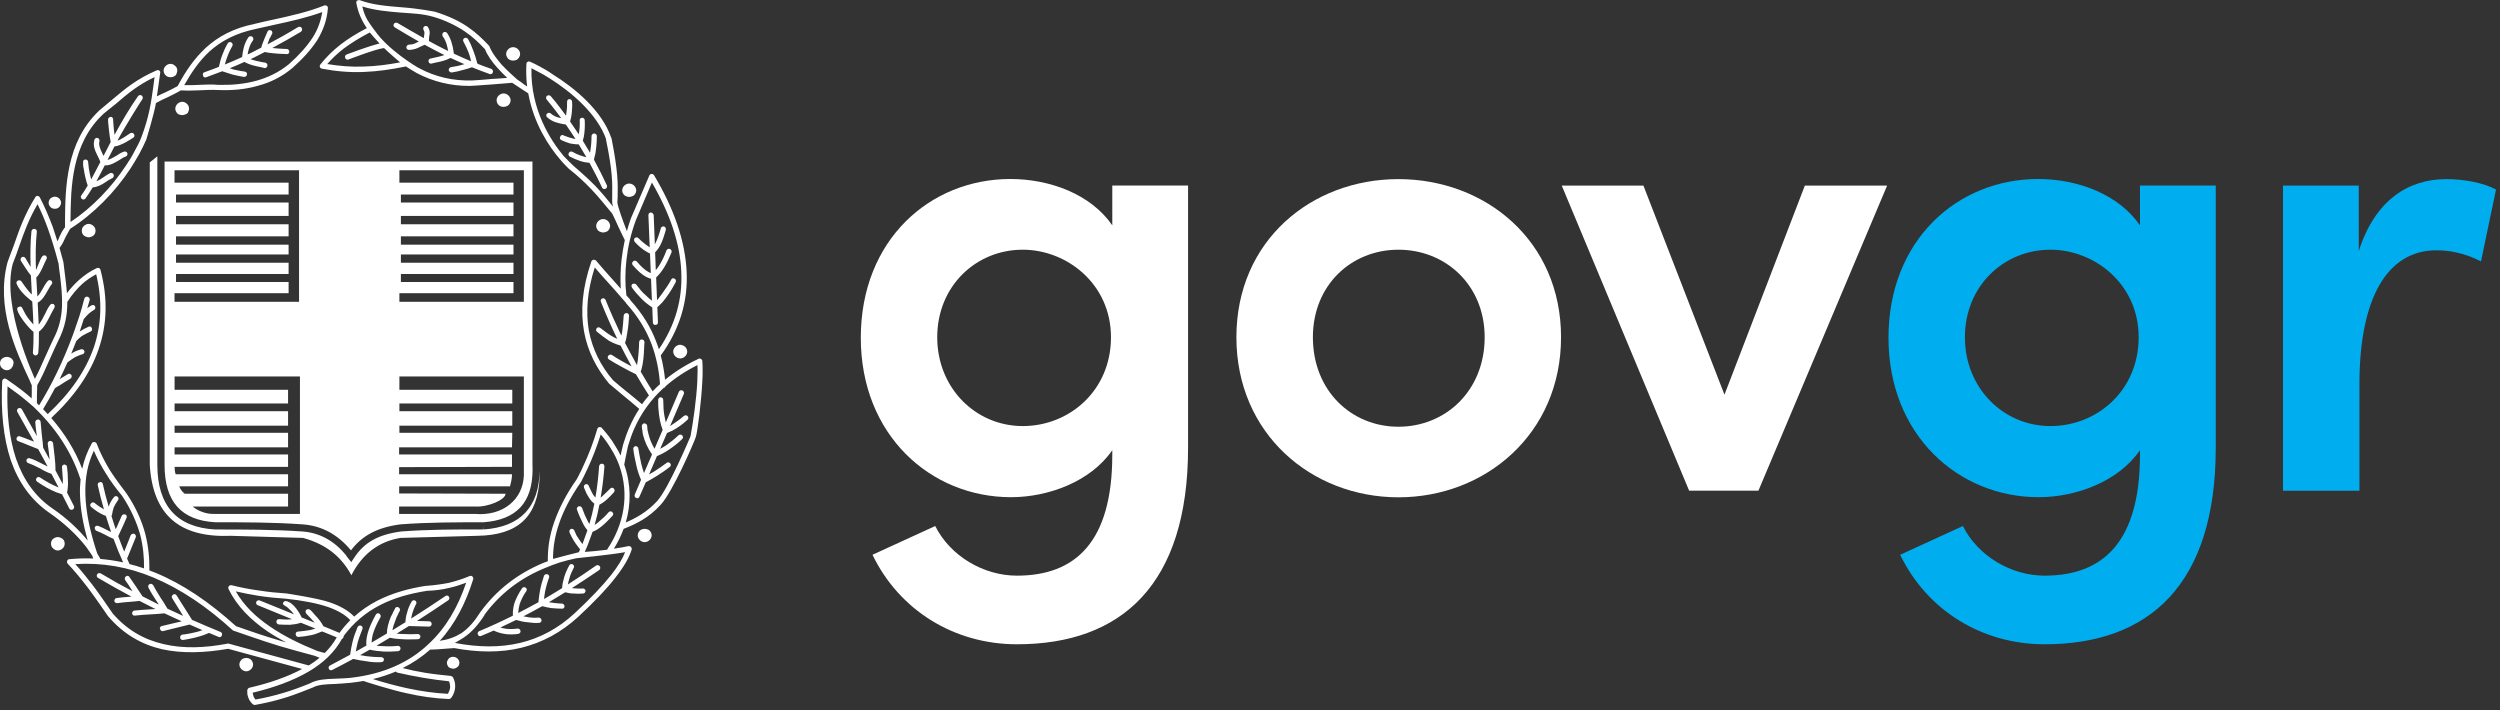
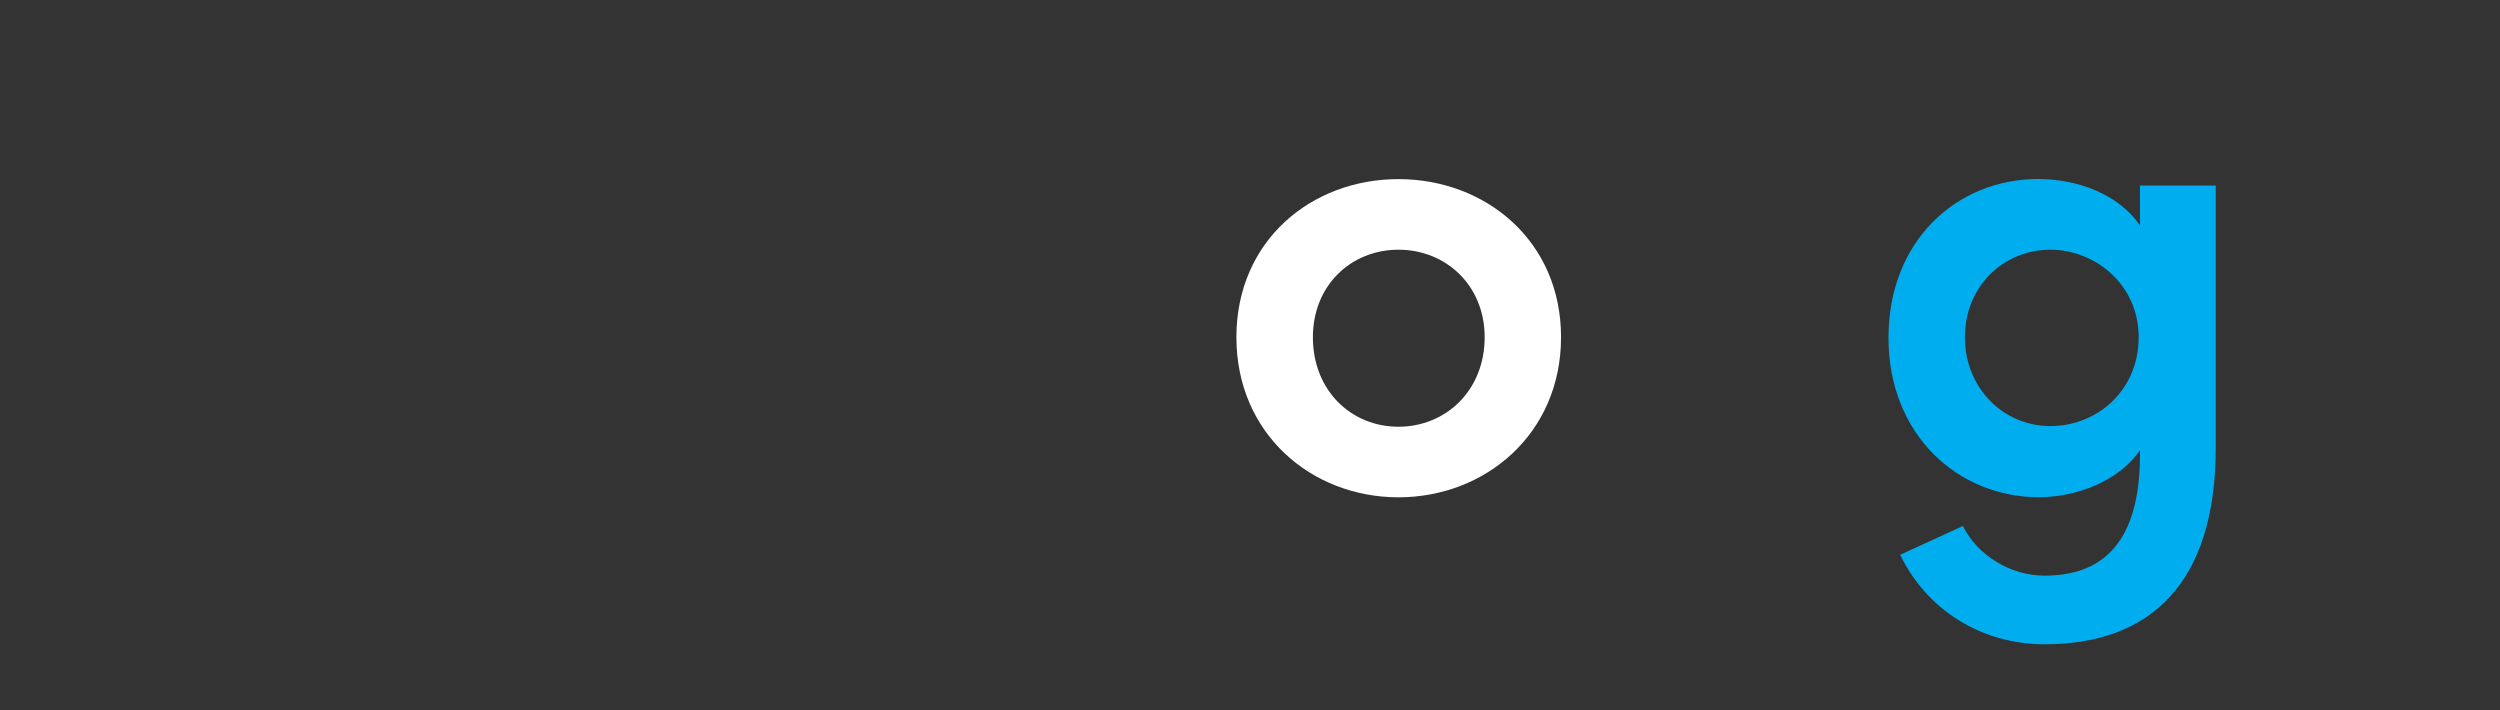
<svg xmlns="http://www.w3.org/2000/svg" width="419" height="119" viewBox="0 0 419 119" fill="none" version="1.1" id="svg6">
  <rect x="0" y="0" width="419" height="119" fill="#333333" stroke="none" />
  <defs id="defs6" />
  <g id="g6" transform="translate(0,10.547)">
-     <path d="m 199.12,20.563 v 43.91 c 0,22.99 -11.17,32.96 -28.69,32.96 -10.51,0 -19.71,-5.69 -24.2,-15 l 10.51,-4.82 c 2.52,5.04 8.1,8.32 13.69,8.32 9.85,0 15.99,-5.69 15.99,-20.26 v -0.77 c -3.61,5.26 -10.73,7.88 -16.97,7.88 -13.47,0 -25.18,-10.4 -25.18,-26.72 0,-16.42 11.61,-26.61 25.07,-26.61 6.57,0 13.47,2.52 17.08,7.77 v -6.68 h 12.7 z m -12.92,25.41 c 0,-8.98 -7.45,-14.67 -14.78,-14.67 -7.88,0 -14.34,6.13 -14.34,14.67 0,8.54 6.46,14.89 14.34,14.89 7.77,0 14.78,-5.91 14.78,-14.89 z" fill="#ffffff" id="path1" />
    <path d="m 207.221,45.973 c 0,-16.21 12.59,-26.5 27.15,-26.5 14.56,0 27.26,10.29 27.26,26.5 0,16.21 -12.7,26.83 -27.26,26.83 -14.55,-0.01 -27.15,-10.63 -27.15,-26.83 z m 41.61,0 c 0,-8.76 -6.57,-14.67 -14.45,-14.67 -7.88,0 -14.34,5.91 -14.34,14.67 0,8.98 6.46,15 14.34,15 7.88,0 14.45,-6.02 14.45,-15 z" fill="#ffffff" id="path2" />
-     <path d="m 316.28,20.562 -21.57,51.13 H 283.1 l -21.35,-51.13 h 13.69 l 13.58,35.04 13.47,-35.04 z" fill="#ffffff" id="path3" />
    <path d="m 371.36,20.563 v 43.91 c 0,22.99 -11.17,32.96 -28.69,32.96 -10.51,0 -19.71,-5.69 -24.2,-15 l 10.51,-4.82 c 2.52,5.04 8.1,8.32 13.69,8.32 9.85,0 15.99,-5.69 15.99,-20.26 v -0.77 c -3.61,5.26 -10.73,7.88 -16.97,7.88 -13.47,0 -25.18,-10.4 -25.18,-26.72 0,-16.42 11.61,-26.61 25.07,-26.61 6.57,0 13.47,2.52 17.08,7.77 v -6.68 h 12.7 z m -12.92,25.41 c 0,-8.98 -7.45,-14.67 -14.78,-14.67 -7.88,0 -14.34,6.13 -14.34,14.67 0,8.54 6.46,14.89 14.34,14.89 7.77,0 14.78,-5.91 14.78,-14.89 z" fill="#00aeef" id="path4" />
-     <path d="m 418.331,21.223 -2.52,12.04 c -2.96,-1.53 -5.58,-1.86 -7.45,-1.86 -8.32,0 -12.92,8.1 -12.92,22.45 v 17.85 h -12.81 v -51.14 h 12.7 v 10.95 c 2.74,-8.54 8.32,-12.04 14.67,-12.04 3.08,0 6.36,0.66 8.33,1.75 z" fill="#00aeef" id="path5" />
  </g>
-   <path d="m 101.07,38.963 c 0.12,0 0.22,-0.02 0.33,-0.05 0.2,-0.05 0.38,-0.12 0.51,-0.25 0.2,-0.2 0.35,-0.5 0.35,-0.8 0,-0.3 -0.15,-0.6 -0.35,-0.8 -0.2,-0.2 -0.49,-0.35 -0.84,-0.35 -0.3,0 -0.6,0.15 -0.8,0.35 -0.2,0.2 -0.35,0.5 -0.35,0.8 0,0.3 0.15,0.6 0.35,0.8 0.13,0.12 0.29,0.2 0.47,0.24 0.11,0.04 0.22,0.06 0.33,0.06 z M 75.94,110.083 c -0.3,0 -0.54,0.1 -0.74,0.3 -0.15,0.2 -0.3,0.45 -0.3,0.69 0,0.3 0.15,0.55 0.3,0.75 0.13,0.1 0.29,0.16 0.46,0.2 0.09,0.03 0.19,0.05 0.29,0.05 0.11,0 0.22,-0.02 0.32,-0.05 0.08,-0.03 0.15,-0.07 0.22,-0.11 0.01,0 0.02,-0.01 0.02,-0.01 0.06,-0.04 0.12,-0.07 0.18,-0.13 0.2,-0.15 0.3,-0.39 0.3,-0.69 0,-0.25 -0.1,-0.5 -0.3,-0.69 -0.2,-0.21 -0.45,-0.31 -0.75,-0.31 z m 32.39,-21.41 c -0.06,-0.02 -0.13,-0.03 -0.19,-0.04 -0.02,0 -0.33,0.01 -0.43,0.05 -0.18,0.04 -0.35,0.12 -0.48,0.24 -0.2,0.2 -0.35,0.5 -0.35,0.8 0,0.29 0.15,0.59 0.35,0.79 0.2,0.2 0.49,0.35 0.79,0.35 0.35,0 0.65,-0.15 0.85,-0.35 0.2,-0.2 0.35,-0.5 0.35,-0.79 0,-0.3 -0.15,-0.6 -0.35,-0.8 -0.14,-0.14 -0.33,-0.21 -0.54,-0.25 z M 42.42,111.373 c 0,-0.3 -0.15,-0.6 -0.35,-0.8 -0.2,-0.2 -0.5,-0.3 -0.8,-0.3 -0.3,0 -0.6,0.1 -0.8,0.3 -0.2,0.2 -0.35,0.5 -0.35,0.8 0,0.3 0.15,0.6 0.35,0.79 0.2,0.2 0.5,0.35 0.8,0.35 0.3,0 0.6,-0.15 0.8,-0.35 0.2,-0.19 0.35,-0.49 0.35,-0.79 z m 71.61,-53.59 h -0.05 c -0.29,0 -0.59,0.15 -0.8,0.35 -0.19,0.2 -0.35,0.49 -0.35,0.79 0,0.3 0.16,0.6 0.35,0.8 0.2,0.2 0.5,0.35 0.8,0.35 h 0.05 c 0.3,0 0.6,-0.15 0.8,-0.35 0.2,-0.2 0.35,-0.49 0.35,-0.8 0,-0.3 -0.15,-0.6 -0.35,-0.79 -0.2,-0.2 -0.5,-0.3 -0.8,-0.35 z m -31.68,-46.24 c -0.76,-0.25 -1.51,-0.54 -2.26,-0.83 -0.04,-0.04 -0.08,-0.1 -0.12,-0.16 -0.15,-0.64 -0.35,-1.29 -0.6,-1.94 -0.25,-0.69 -0.54,-1.39 -0.94,-2.08 -0.1,-0.2 -0.4,-0.25 -0.6,-0.15 -0.2,0.1 -0.3,0.4 -0.15,0.6 0.35,0.65 0.65,1.29 0.9,1.94 0.15,0.44 0.28,0.9 0.38,1.35 C 78,9.873 77.04,9.453 76.07,8.993 c -0.09,-0.55 -0.15,-1.11 -0.33,-1.66 -0.15,-0.6 -0.4,-1.19 -0.8,-1.79 -0.15,-0.2 -0.44,-0.25 -0.64,-0.1 -0.2,0.15 -0.2,0.45 -0.1,0.65 0.35,0.45 0.55,0.94 0.7,1.49 0.09,0.32 0.15,0.64 0.21,0.96 -0.22,-0.1 -0.44,-0.2 -0.65,-0.31 -0.86,-0.43 -1.72,-0.89 -2.58,-1.36 0,-0.29 0.05,-0.48 0.05,-0.73 0.1,-0.5 0.2,-0.94 -0.2,-1.59 -0.1,-0.2 -0.35,-0.25 -0.6,-0.15 -0.2,0.15 -0.25,0.4 -0.15,0.59 0.24,0.4 0.15,0.65 0.1,0.99 -0.02,0.13 -0.04,0.27 -0.05,0.41 -1.45,-0.81 -2.91,-1.66 -4.41,-2.54 -0.2,-0.1 -0.5,-0.05 -0.6,0.15 -0.15,0.2 -0.05,0.49 0.15,0.59 1.36,0.83 2.7,1.62 4.03,2.37 -0.05,0.02 -0.1,0.05 -0.16,0.07 -0.45,0.25 -0.84,0.45 -1.49,0.45 -0.25,0 -0.45,0.25 -0.45,0.44 0,0.25 0.2,0.45 0.45,0.45 0.85,-0.05 1.34,-0.24 1.89,-0.54 0.23,-0.1 0.47,-0.21 0.73,-0.33 0.97,0.53 1.94,1.04 2.89,1.52 0.14,0.08 0.29,0.14 0.43,0.2 -0.54,0.2 -1.12,0.32 -1.72,0.45 -0.2,0.05 -0.4,0.1 -0.65,0.15 -0.2,0.05 -0.35,0.24 -0.3,0.49 0.05,0.25 0.25,0.4 0.49,0.35 l 0.6,-0.15 c 0.91,-0.17 1.77,-0.36 2.6,-0.8 0.77,0.36 1.54,0.71 2.32,1.04 -0.11,0.03 -0.24,0.07 -0.35,0.1 -0.64,0.2 -1.24,0.3 -1.88,0.4 -0.25,0.05 -0.4,0.25 -0.4,0.5 0.05,0.25 0.3,0.4 0.5,0.4 0.69,-0.1 1.34,-0.25 1.98,-0.45 0.46,-0.1 0.93,-0.25 1.41,-0.43 0.98,0.4 1.96,0.78 2.96,1.13 0.25,0.1 0.5,-0.05 0.54,-0.25 0.11,-0.26 -0.04,-0.51 -0.24,-0.61 z m -72.34,78.53 c -0.1,-0.03 -0.21,-0.06 -0.32,-0.06 -0.11,0 -0.22,0.02 -0.32,0.06 -0.18,0.05 -0.35,0.12 -0.47,0.24 -0.25,0.2 -0.35,0.5 -0.35,0.8 0,0.3 0.1,0.6 0.35,0.8 0.2,0.2 0.49,0.35 0.79,0.35 0.3,0 0.6,-0.15 0.8,-0.35 0.25,-0.2 0.35,-0.5 0.35,-0.8 0,-0.3 -0.1,-0.6 -0.35,-0.8 -0.13,-0.12 -0.3,-0.19 -0.48,-0.24 z m 89.54,-63.3 c 0.01,-0.13 0.04,-0.27 0.08,-0.43 0.05,-0.2 0.1,-0.35 0.15,-0.55 0.15,-0.94 0.25,-1.94 0.25,-2.98 0,-0.25 -0.2,-0.44 -0.45,-0.44 -0.25,0 -0.44,0.2 -0.44,0.44 0,0.98 -0.1,1.91 -0.25,2.79 -0.39,-0.68 -0.8,-1.35 -1.21,-2.01 0.03,-0.07 0.11,-0.53 0.17,-0.68 0.15,-0.84 0.2,-1.79 0.15,-2.78 0,-0.2 -0.2,-0.4 -0.44,-0.4 -0.25,0 -0.45,0.25 -0.4,0.45 0.04,0.81 -0.03,1.63 -0.16,2.33 -0.47,-0.72 -0.96,-1.43 -1.46,-2.15 0.15,-0.45 0.24,-0.95 0.29,-1.47 0.05,-0.6 0.1,-1.24 0.05,-1.83 0,-0.25 -0.2,-0.45 -0.44,-0.45 -0.25,0 -0.4,0.2 -0.4,0.45 0,0.6 0,1.19 -0.1,1.74 -0.02,0.2 -0.05,0.39 -0.08,0.58 -0.3,-0.42 -0.62,-0.84 -0.96,-1.28 -0.5,-0.69 -1.04,-1.34 -1.59,-1.98 -0.15,-0.2 -0.45,-0.2 -0.65,-0.05 -0.15,0.15 -0.2,0.4 -0.05,0.6 0.54,0.64 1.1,1.34 1.59,1.99 0.29,0.37 0.57,0.76 0.86,1.14 -0.61,-0.12 -1.21,-0.29 -1.75,-0.79 -0.2,-0.15 -0.45,-0.15 -0.65,0.05 -0.15,0.15 -0.15,0.45 0.05,0.6 0.89,0.8 1.79,0.95 2.73,1.15 0.11,0 0.25,0.02 0.39,0.06 0.56,0.8 1.1,1.61 1.62,2.42 -0.24,-0.03 -0.47,-0.08 -0.66,-0.15 -0.5,-0.1 -0.9,-0.3 -1.34,-0.45 -0.2,-0.15 -0.45,-0.05 -0.55,0.2 -0.15,0.2 -0.05,0.49 0.2,0.6 0.44,0.2 0.94,0.4 1.44,0.55 0.47,0.09 0.95,0.16 1.46,0.16 0.44,0.71 0.87,1.43 1.28,2.15 -0.26,-0.05 -0.51,-0.12 -0.75,-0.22 -0.54,-0.15 -1.1,-0.4 -1.59,-0.69 -0.25,-0.1 -0.49,-0.05 -0.6,0.2 -0.15,0.2 -0.05,0.45 0.15,0.6 0.6,0.29 1.14,0.54 1.74,0.74 0.51,0.17 1.03,0.26 1.57,0.31 0.75,1.38 1.47,2.76 2.11,4.16 0.1,0.2 0.35,0.3 0.55,0.2 0.25,-0.1 0.35,-0.35 0.25,-0.6 -0.69,-1.47 -1.39,-2.88 -2.16,-4.28 z m -13.57,-16.62 c 0.35,0 0.65,-0.1 0.84,-0.3 0.2,-0.2 0.35,-0.5 0.35,-0.8 0,-0.35 -0.15,-0.6 -0.35,-0.8 -0.2,-0.2 -0.49,-0.35 -0.84,-0.35 -0.3,0 -0.6,0.15 -0.8,0.35 -0.2,0.2 -0.35,0.44 -0.35,0.8 0,0.3 0.15,0.6 0.35,0.8 0.2,0.2 0.5,0.3 0.8,0.3 z m 19.14,22.8 c 0.1,0.03 0.21,0.05 0.32,0.05 0.12,0 0.23,-0.02 0.33,-0.05 0.2,-0.05 0.38,-0.12 0.51,-0.25 0.2,-0.19 0.35,-0.49 0.35,-0.79 0,-0.3 -0.15,-0.6 -0.35,-0.8 -0.2,-0.2 -0.5,-0.35 -0.85,-0.35 -0.29,0 -0.6,0.15 -0.8,0.35 -0.2,0.2 -0.35,0.49 -0.35,0.8 0,0.3 0.15,0.6 0.35,0.79 0.14,0.13 0.31,0.2 0.49,0.25 z m -76.56,-20.01 c 0.35,0 0.6,-0.1 0.85,-0.3 0.13,-0.13 0.2,-0.31 0.25,-0.51 0.02,-0.09 0.05,-0.19 0.05,-0.29 0,-0.35 -0.1,-0.6 -0.35,-0.79 -0.2,-0.2 -0.45,-0.35 -0.8,-0.35 -0.3,0 -0.6,0.15 -0.79,0.35 -0.2,0.19 -0.35,0.44 -0.35,0.79 0,0.3 0.15,0.6 0.35,0.79 0.2,0.2 0.49,0.31 0.79,0.31 z m -27.41,49.11 c 0.3,0 0.59,-0.15 0.79,-0.35 l -0.02,-0.03 c 0.2,-0.2 0.32,-0.47 0.32,-0.77 h 0.05 c 0,-0.29 -0.1,-0.6 -0.35,-0.8 -0.12,-0.12 -0.29,-0.2 -0.47,-0.24 -0.1,-0.03 -0.21,-0.05 -0.32,-0.05 -0.12,0 -0.22,0.02 -0.32,0.05 -0.18,0.04 -0.35,0.12 -0.48,0.24 C 0.1,60.303 0,60.603 0,60.903 c 0,0.3 0.1,0.6 0.35,0.8 0.2,0.21 0.5,0.35 0.8,0.35 z m 8.04,-27.06 c 0.3,0 0.54,-0.1 0.75,-0.3 0.15,-0.2 0.3,-0.44 0.3,-0.69 0,-0.3 -0.15,-0.54 -0.3,-0.74 -0.2,-0.15 -0.45,-0.3 -0.75,-0.3 -0.29,0 -0.54,0.15 -0.74,0.3 -0.2,0.2 -0.3,0.45 -0.3,0.74 0,0.25 0.1,0.49 0.3,0.69 0.19,0.2 0.45,0.3 0.74,0.3 z m 21.36,-15.7 c 0.11,0 0.21,-0.02 0.31,-0.05 0.19,-0.04 0.37,-0.11 0.53,-0.24 0.13,-0.13 0.2,-0.31 0.24,-0.5 0.03,-0.09 0.05,-0.19 0.05,-0.29 0,-0.3 -0.1,-0.6 -0.35,-0.8 -0.2,-0.2 -0.45,-0.35 -0.8,-0.35 -0.3,0 -0.6,0.15 -0.8,0.35 -0.2,0.2 -0.35,0.5 -0.35,0.8 0,0.3 0.15,0.6 0.35,0.8 0.13,0.13 0.29,0.2 0.48,0.24 0.12,0.02 0.23,0.04 0.34,0.04 z m 1.63,84.59 -2.57,-4.07 c -0.15,-0.25 -0.4,-0.3 -0.6,-0.15 -0.2,0.1 -0.3,0.4 -0.15,0.6 l 1.83,2.96 c -0.88,-0.4 -1.76,-0.8 -2.63,-1.21 -0.34,-0.62 -0.77,-1.28 -1.19,-1.9 -0.45,-0.69 -0.85,-1.39 -1.19,-2.03 -0.15,-0.2 -0.4,-0.3 -0.6,-0.2 -0.25,0.15 -0.3,0.4 -0.2,0.6 v 0.05 l 0.02,-0.01 c 0.34,0.68 0.78,1.36 1.22,2.04 0.17,0.26 0.34,0.52 0.5,0.77 -0.92,-0.45 -1.83,-0.92 -2.74,-1.39 -0.29,-0.44 -0.64,-0.94 -1.08,-1.62 -0.4,-0.54 -0.75,-1.14 -1.09,-1.58 -0.1,-0.25 -0.4,-0.3 -0.6,-0.15 -0.2,0.15 -0.24,0.4 -0.15,0.6 0.4,0.55 0.75,1.1 1.09,1.64 0.05,0.08 0.11,0.18 0.16,0.26 -1.8,-0.95 -3.58,-1.94 -5.33,-2.99 -0.2,-0.1 -0.5,-0.05 -0.6,0.15 -0.15,0.2 -0.05,0.5 0.15,0.6 1.85,1.09 3.72,2.14 5.6,3.14 -0.16,0.02 -0.32,0.03 -0.48,0.04 -0.69,0.05 -1.34,0.1 -1.99,0.2 -0.25,0 -0.4,0.25 -0.4,0.5 0.05,0.25 0.3,0.4 0.55,0.35 0.6,-0.1 1.24,-0.15 1.89,-0.2 0.58,-0.05 1.2,-0.09 1.78,-0.17 0.89,0.46 1.78,0.92 2.67,1.36 -0.31,0.02 -0.62,0.04 -0.93,0.06 -0.9,0.05 -1.79,0.1 -2.58,0.2 -0.25,0 -0.4,0.25 -0.4,0.5 0.05,0.24 0.25,0.4 0.49,0.34 0.79,-0.1 1.69,-0.15 2.53,-0.2 0.83,-0.04 1.65,-0.1 2.39,-0.18 0.97,0.45 1.94,0.9 2.91,1.34 l -3.34,0.79 c -0.25,0.05 -0.4,0.3 -0.3,0.5 0.05,0.24 0.3,0.4 0.5,0.35 l 4.45,-1.1 c 0.71,0.32 1.43,0.63 2.15,0.94 -1.13,0.46 -3.22,0.75 -3.37,0.75 -0.25,0.05 -0.4,0.3 -0.35,0.54 0,0.2 0.25,0.4 0.49,0.35 0.1,0 2.72,-0.4 4.34,-1.18 0.54,0.22 1.07,0.45 1.62,0.68 0.2,0.1 0.44,0 0.54,-0.25 0.1,-0.25 0,-0.5 -0.25,-0.6 -1.58,-0.64 -3.18,-1.32 -4.76,-2.02 z m 85.53,-43.37 c 0,-0.29 -0.35,-0.5 -0.59,-0.4 -2.16,1.01 -4.04,2.2 -5.65,3.53 -0.15,-1.36 -0.37,-2.71 -0.73,-4.06 3.18,-4.37 4.58,-9.07 4.34,-14.07 -0.25,-5.11 -2.08,-10.48 -5.46,-16.14 -0.2,-0.3 -0.65,-0.3 -0.79,0.04 l -3.08,7.16 c -0.27,0.73 -0.49,1.45 -0.68,2.17 -0.61,-1.56 -1.6,-4.23 -1.6,-4.86 0,-0.29 0.05,-0.59 0.05,-0.89 0.05,-2.39 0.05,-4.32 -1.04,-9.88 l -0.05,-0.05 c -1.54,-4.52 -6.06,-8.29 -9.84,-10.63 -0.69,-0.5 -1.39,-0.89 -2.03,-1.24 -0.65,-0.35 -1.24,-0.65 -1.69,-0.84 -0.3,-0.15 -0.64,0.05 -0.64,0.35 -0.08,1.32 -0.03,2.58 0.12,3.78 -0.16,-0.11 -0.31,-0.21 -0.47,-0.3 -0.33,-0.25 -0.67,-0.54 -1.18,-0.85 -0.01,-0.01 -0.01,-0.01 -0.02,-0.02 -0.08,-0.05 -1.77,-1.56 -2.63,-2.51 -0.73,-0.86 -1.43,-1.76 -1.82,-2.57 -0.09,-0.17 -0.14,-0.36 -0.22,-0.5 l 0.01,-0.01 c -0.03,-0.03 -0.05,-0.05 -0.07,-0.08 0,0 -0.01,0 -0.01,-0.01 -1.06,-1.11 -2.09,-2.13 -3.49,-3.09 -1.44,-0.99 -3.18,-1.84 -5.56,-2.58 0,0 -2.68,-0.54 -5.52,-0.74 -2.48,-0.2 -4.96,-0.4 -7.05,-1.19 -0.07,-0.02 -0.13,-0.04 -0.17,-0.03 -0.24,0.05 -0.35,0.11 -0.39,0.22 -0.04,0.11 -0.07,0.1 -0.03,0.31 0.28,1.57 0.9,2.92 1.75,4.18 -1.68,0.86 -3.14,1.79 -4.38,2.73 -1.39,1.09 -2.48,2.19 -3.42,3.38 -0.2,0.25 -0.05,0.64 0.3,0.69 2.38,0.45 4.72,0.65 7.1,0.54 2.26,-0.09 4.53,-0.42 6.95,-0.92 0.09,0.06 1.29,0.82 1.84,1.12 2.67,1.41 5.66,2.15 8.78,2.14 v 0.01 c 0,0 2.79,-0.16 3.88,-0.26 1.09,-0.1 3.29,-0.26 3.32,-0.27 0.05,0.02 2.21,1.49 2.69,1.77 0.91,5.12 3.52,8.96 5.32,11.06 0.45,0.55 0.84,0.94 1.14,1.24 0.29,0.3 0.49,0.5 0.6,0.55 1.14,0.9 2.28,1.94 3.47,3.18 1.18,1.23 2.31,2.65 3.54,4.12 0.35,0.69 0.69,1.44 1.04,2.23 0.39,0.79 0.73,1.57 1.07,2.21 -0.23,1.07 -0.41,2.13 -0.53,3.16 -0.2,1.7 -0.23,3.37 -0.15,4.99 -0.43,-0.48 -0.86,-0.97 -1.29,-1.46 -0.94,-1.05 -1.94,-2.14 -2.83,-3.23 -0.25,-0.25 -0.65,-0.2 -0.8,0.1 -1.54,4.47 -1.84,8.34 -1.24,11.72 0.6,3.38 2.14,6.31 4.22,8.79 0,0 1.64,1.39 2.48,2.08 0.84,0.7 1.72,1.4 2.56,2.14 -0.64,1 -1.2,2.04 -1.67,3.13 -0.4,0.9 -0.74,1.89 -1.04,2.88 -0.15,0.61 -0.29,1.21 -0.41,1.82 -0.27,-0.56 -0.57,-1.12 -0.93,-1.66 -0.59,-1.05 -1.34,-1.99 -2.23,-2.98 -0.2,-0.25 -0.65,-0.15 -0.74,0.15 -0.65,2.23 -1.44,4.32 -2.39,6.31 -0.15,0.4 -0.35,0.74 -0.55,1.14 -0.14,0.34 -0.54,1.04 -0.54,1.04 -1.79,2.53 -2.98,4.96 -3.77,7.2 -0.8,2.28 -1.09,4.47 -1.05,6.5 -0.27,0.1 -0.53,0.2 -0.79,0.3 -4.37,1.84 -7.85,4.57 -10.53,8.25 -0.94,1.49 -1.94,2.68 -3.18,3.52 -1.05,0.65 -2.23,1.08 -3.62,1.28 2.61,-2.86 4.39,-6.42 5.61,-10.32 0.1,-0.35 -0.24,-0.7 -0.6,-0.54 -1.14,0.49 -2.28,0.84 -3.48,1.14 -1.24,0.24 -2.43,0.4 -3.73,0.5 h -0.08 l 0.07,0.3 0.01,0.12 -0.07,-0.43 c -2.93,0.45 -5.76,1.24 -8.25,2.53 -1.37,0.71 -2.65,1.59 -3.82,2.64 -0.91,-0.98 -2.29,-1.77 -4.08,-2.39 -1.94,-0.69 -7.25,-1.49 -7.25,-1.49 -1.54,-0.1 -3.08,-0.25 -4.62,-0.5 -1.54,-0.2 -3.08,-0.5 -4.62,-0.89 -0.35,-0.05 -0.64,0.3 -0.49,0.64 1.44,2.93 3.73,5.17 6.46,7.05 1.01,0.68 2.08,1.31 3.2,1.9 -0.31,-0.09 -0.6,-0.17 -0.92,-0.26 -2.51,-0.74 -5.02,-1.58 -7.49,-2.46 -4.44,-4.03 -8.93,-7.08 -13.52,-8.96 -0.33,-0.14 -0.66,-0.25 -0.99,-0.38 0.03,-2.02 -0.16,-4.05 -0.7,-6.17 -0.6,-2.19 -1.59,-4.47 -3.18,-6.8 0,0 -1.84,-2.39 -2.68,-3.73 -0.85,-1.39 -1.64,-2.88 -2.28,-4.57 -0.15,-0.3 -0.65,-0.35 -0.8,-0.05 -0.75,1.33 -1.29,2.75 -1.62,4.28 -1.17,-3.04 -2.9,-5.88 -5.19,-8.51 3.87,-3.6 6.57,-7.49 7.95,-11.57 1.44,-4.18 1.54,-8.6 0.3,-13.26 -0.05,-0.3 -0.4,-0.4 -0.6,-0.3 -1.09,0.5 -2.09,1.19 -3.03,2.03 -0.7,0.63 -1.37,1.36 -1.99,2.19 -0.07,-1.04 -0.2,-2.1 -0.34,-3.17 -0.1,-0.7 -0.25,-2.04 -0.25,-2.04 -0.22,-0.85 -0.44,-1.64 -0.65,-2.38 0.44,-0.59 0.67,-1.05 0.85,-1.49 0.2,-0.45 0.9,-1.65 0.92,-1.71 3.91,-2.48 7.53,-6.15 10.15,-10.16 0.5,-0.79 0.99,-1.59 1.44,-2.39 0.45,-0.84 0.84,-1.64 1.19,-2.43 0,0 1.31,-4.3 1.61,-6.1 0.67,-0.38 1.34,-0.72 2.01,-1 0.69,-0.35 1.43,-0.69 2.16,-1.13 1.07,0.07 2.06,0.03 3.1,-0.01 1.04,-0.05 2.04,-0.1 3.13,-0.05 2.33,0.1 4.57,-0.1 6.65,-0.7 2.09,-0.54 4.02,-1.49 5.81,-2.98 1.74,-1.54 3.13,-3.08 4.17,-4.67 0.99,-1.64 1.64,-3.38 1.79,-5.37 0.05,-0.3 -0.3,-0.55 -0.6,-0.45 -2.73,1.09 -5.66,1.74 -8.59,2.38 -0.99,0.2 -2.04,0.45 -3.08,0.7 v 0.01 c -3.55,0.7 -6.12,2.13 -8.15,3.96 -2.01,1.86 -3.49,4.06 -4.76,6.46 -0.67,0.37 -1.33,0.71 -2.04,1.04 -0.47,0.2 -0.95,0.43 -1.44,0.68 0.07,-0.47 0.14,-0.95 0.2,-1.42 0.1,-0.8 0.25,-1.69 0.35,-2.49 0.1,-0.35 -0.3,-0.6 -0.6,-0.44 -3.33,1.44 -5.21,3.03 -7.45,4.91 -0.65,0.55 -2.25,1.88 -2.25,1.88 l 0.01,0.01 c -5.5,5.26 -5.61,12.88 -5.66,18.27 v 1.22 c -0.51,0.64 -0.71,1.15 -0.94,1.61 -0.08,0.24 -0.18,0.48 -0.33,0.75 -0.27,-0.88 -0.54,-1.7 -0.81,-2.49 -0.65,-1.69 -1.29,-3.23 -2.14,-4.87 -0.15,-0.29 -0.6,-0.35 -0.75,-0.05 -1.79,2.88 -2.63,5.27 -3.58,8 -0.35,0.89 -1.09,2.93 -1.09,2.93 -1.99,7.55 1.39,14.8 3.72,19.81 0.12,0.32 0.27,0.63 0.35,0.79 v 1.3 c 0,0.23 0,0.44 -0.02,0.9 -0.51,-0.45 -1.03,-0.89 -1.56,-1.3 -0.85,-0.65 -1.74,-1.29 -2.68,-1.94 -0.3,-0.2 -0.65,0 -0.7,0.35 -0.25,5.06 0.2,9.53 1.44,13.26 1.29,3.72 3.42,6.71 6.51,8.84 2.43,1.69 4.47,3.57 6.11,5.66 0.3,0.45 0.6,0.84 0.9,1.29 0.05,0.08 0.11,0.17 0.16,0.26 0.05,0.14 0.09,0.28 0.14,0.42 -1.32,-0.05 -2.64,-0.02 -3.99,0.11 -0.35,0 -0.54,0.45 -0.3,0.75 1.14,1.19 2.23,2.53 3.38,4.02 1.14,1.49 3.38,4.77 3.38,4.77 2.58,3.03 5.66,4.77 9.09,5.56 3.39,0.74 7.12,0.6 11.05,-0.08 l 12.4,3.38 c -2.48,1.33 -5.45,2.37 -8.9,3.16 -0.15,0.05 -0.3,0.3 -0.3,0.45 0,0.35 0,0.74 0.15,1.09 0.1,0.39 0.35,0.79 0.75,1.19 0.05,0.05 0.3,0.15 0.35,0.15 1.64,-0.3 3.23,-0.65 4.82,-1.14 1.64,-0.45 4.92,-1.79 4.92,-1.79 0.89,-0.5 2.19,-0.55 3.77,-0.6 0.8,-0.05 1.64,-0.1 2.64,-0.2 0.71,-0.08 1.4,-0.18 2.07,-0.3 0.05,0.05 4.78,1.54 7.17,2.04 2.33,0.54 4.72,0.89 7.2,0.99 0.1,0 0.29,-0.11 0.35,-0.2 0.4,-0.54 0.6,-1.14 0.65,-1.69 0.05,-0.6 -0.05,-1.14 -0.35,-1.74 -0.05,-0.1 -0.25,-0.2 -0.35,-0.24 -1.44,-0.15 -2.93,-0.3 -4.42,-0.55 -1.25,-0.2 -2.46,-0.46 -3.67,-0.77 1.73,-0.86 3.26,-1.9 4.61,-3.1 0.75,0 1.37,-0.05 1.99,-0.1 0.67,-0.05 1.34,-0.1 2.02,-0.15 4.01,0.74 7.77,0.79 11.24,-0.05 3.48,-0.85 6.65,-2.53 9.54,-5.17 2.73,-2.53 4.82,-4.72 6.26,-6.6 1.49,-1.89 2.33,-3.42 2.73,-4.72 0.05,-0.3 -0.2,-0.6 -0.54,-0.55 -0.82,0.18 -1.64,0.31 -2.45,0.43 0.65,-1.05 1.2,-2.16 1.63,-3.32 2.13,-0.84 4.21,-1.84 6.24,-4.07 1.99,-2.18 5.54,-10.33 5.86,-11.32 0.32,-1 0.94,-6.16 1.09,-9.34 0.05,-0.64 0.05,-1.24 0.05,-1.84 0,-0.5 0,-1.05 -0.05,-1.55 z m -56.72,-49.36 c -2.04,0.09 -4.07,-0.08 -6.14,-0.42 0.78,-0.9 1.67,-1.75 2.76,-2.6 1.23,-0.91 2.68,-1.82 4.37,-2.69 0.07,0.08 1.12,1.32 1.63,1.85 -1.95,0.47 -5.5,1.83 -5.5,1.83 -0.25,0.1 -0.35,0.35 -0.25,0.6 0.05,0.2 0.35,0.35 0.55,0.25 0,0 4.51,-1.75 5.95,-1.92 0.71,0.7 2.58,2.31 2.7,2.4 -2.08,0.39 -4.09,0.65 -6.07,0.7 z m 21.46,2.08 c -1.14,0.1 -2.28,0.2 -3.28,0.25 -3.23,0.1 -6.21,-0.6 -8.89,-2.04 -0.55,-0.25 -5.3,-3.16 -7.45,-6.3 -0.06,-0.08 -0.25,-0.29 -0.57,-0.77 -0.32,-0.5 -1.09,-1.32 -1.54,-3.29 2.04,0.64 4.29,0.86 6.53,1.03 1.84,0.15 3.47,0.16 5.36,0.7 1.89,0.53 3.98,1.54 5.32,2.48 1.31,0.87 2.34,1.89 3.36,2.96 0.36,0.98 1.18,2.13 2.1,3.15 0.54,0.61 1.12,1.17 1.62,1.65 -0.87,0.07 -1.73,0.14 -2.56,0.18 z m 17.23,17.83 c -1.18,-1.23 -3.58,-3.28 -3.58,-3.28 -0.05,-0.05 -1.19,-1.14 -1.64,-1.64 -2.12,-2.55 -5.57,-7.75 -5.39,-14.71 0.33,0.16 0.67,0.34 1.06,0.56 0.6,0.29 1.29,0.69 1.99,1.14 3.61,2.27 7.95,5.93 9.46,10.18 l -0.03,0.01 c 1.14,5.46 1.09,7.35 1.05,9.68 v 0.89 c 0,0.16 0.05,0.42 0.13,0.74 -1.01,-1.29 -2.03,-2.51 -3.05,-3.57 z M 35.12,8.613 c 1.94,-1.74 4.42,-3.08 7.79,-3.77 1.04,-0.25 2.04,-0.44 3.08,-0.69 2.73,-0.59 5.42,-1.19 8.02,-2.13 -0.25,1.51 -0.75,2.92 -1.57,4.21 -0.99,1.54 -2.34,3.03 -4.02,4.52 -1.64,1.34 -3.48,2.24 -5.46,2.78 -1.99,0.55 -4.12,0.74 -6.36,0.69 -1.14,-0.1 -2.18,-0.05 -3.23,0 -0.82,0.04 -1.65,0.08 -2.49,0.04 1.19,-2.1 2.49,-4.03 4.24,-5.65 z M 11.82,36.873 c 0.05,-5.31 0.1,-12.81 5.56,-17.83 0.75,-0.6 1.39,-1.14 2.04,-1.64 2.01,-1.74 3.74,-3.18 6.48,-4.48 -0.08,0.6 -0.15,1.15 -0.22,1.7 -0.35,2.53 -0.7,5.01 -1.99,8.39 -0.3,0.8 -0.7,1.54 -1.14,2.33 -0.4,0.8 -0.89,1.59 -1.39,2.33 -2.45,3.72 -5.75,7.16 -9.34,9.53 0,-0.09 0,-0.21 0,-0.33 z m 33.43,68.14 c -2.37,-1.61 -4.37,-3.51 -5.73,-5.9 1.26,0.29 2.51,0.54 3.79,0.74 1.52,0.24 3.04,0.39 4.62,0.49 2.78,0.3 5.17,0.75 7.05,1.39 1.66,0.58 2.92,1.33 3.73,2.21 -0.64,0.65 -1.25,1.35 -1.81,2.13 -0.9,-0.39 -1.8,-0.76 -2.7,-1.12 -0.32,-0.63 -0.85,-1.32 -1.46,-1.93 -0.1,-0.15 -0.73,-0.86 -0.83,-0.86 -0.19,-0.12 -0.42,-0.07 -0.61,0.07 -0.13,0.17 -0.1,0.42 0.01,0.58 v 0.01 c 0,0 1.25,1.3 1.45,1.55 -0.73,-0.29 -1.46,-0.58 -2.19,-0.88 -0.53,-1.09 -1.15,-1.9 -1.75,-2.35 -0.15,-0.1 -0.3,-0.2 -0.45,-0.25 -0.15,-0.1 -0.3,-0.15 -0.45,-0.15 -0.25,-0.05 -0.45,0.15 -0.5,0.4 -0.05,0.2 0.5,0.49 0.6,0.54 0.1,0.05 0.92,0.78 1.25,1.28 -1.83,-0.75 -3.71,-1.52 -5.72,-2.32 -0.24,-0.1 -0.49,0 -0.6,0.24 -0.1,0.2 0.05,0.5 0.25,0.55 1.81,0.75 3.75,1.55 5.75,2.35 -0.13,0.01 -0.25,0.02 -0.39,0.03 -0.54,0.05 -1.14,0 -1.78,-0.05 -0.25,0 -0.45,0.15 -0.45,0.4 -0.05,0.25 0.15,0.45 0.4,0.5 0.65,0.05 1.29,0.05 1.89,0.05 0.63,-0.05 1.26,-0.15 1.8,-0.34 0.8,0.32 1.62,0.65 2.44,0.97 -0.29,0.1 -0.6,0.19 -0.91,0.26 -0.65,0.1 -1.34,0.2 -1.99,0.25 -0.25,0 -0.44,0.2 -0.4,0.45 0,0.25 0.2,0.45 0.45,0.45 0.7,-0.05 1.44,-0.15 2.14,-0.3 0.64,-0.14 1.24,-0.37 1.84,-0.63 0.81,0.34 1.63,0.67 2.45,1 -0.53,0.95 -1.21,1.82 -2.01,2.62 -0.41,-0.11 -0.82,-0.22 -1.23,-0.33 -2.89,-1.17 -5.59,-2.48 -7.95,-4.1 z M 11.28,50.583 c 0.02,-0.02 0.03,-0.03 0.05,-0.05 0.75,-1.19 1.59,-2.14 2.43,-2.93 0.75,-0.67 1.54,-1.19 2.36,-1.64 1.04,4.31 0.91,8.35 -0.38,12.22 -1.38,3.98 -3.97,7.72 -7.74,11.22 -0.25,-0.28 -0.52,-0.55 -0.78,-0.83 0.68,-1.11 1.35,-2.29 2,-3.53 0.01,0 0.01,0 0.01,0 0.54,-0.35 0.54,-0.35 0.6,-0.35 0.65,-0.45 1.34,-0.85 1.99,-1.24 0.2,-0.15 0.25,-0.4 0.15,-0.6 -0.15,-0.19 -0.4,-0.3 -0.6,-0.15 -0.5,0.3 -0.94,0.57 -1.38,0.84 0.45,-0.9 0.88,-1.83 1.31,-2.8 0.44,-0.34 0.87,-0.63 1.26,-0.87 0.45,-0.2 0.84,-0.4 1.24,-0.49 0.25,-0.05 0.4,-0.3 0.35,-0.5 -0.05,-0.25 -0.3,-0.4 -0.55,-0.35 -0.49,0.15 -0.94,0.3 -1.44,0.6 -0.07,0.03 -0.15,0.09 -0.22,0.13 0.29,-0.68 0.57,-1.39 0.84,-2.1 0,-0.01 0.02,-0.01 0.02,-0.02 0.25,-0.29 0.54,-0.54 0.94,-0.84 0.45,-0.25 0.89,-0.5 1.44,-0.74 0.25,-0.1 0.3,-0.4 0.2,-0.6 -0.1,-0.25 -0.35,-0.3 -0.55,-0.2 -0.56,0.24 -1.04,0.51 -1.47,0.8 0.24,-0.71 0.47,-1.42 0.69,-2.12 0.03,-0.02 0.06,-0.04 0.09,-0.08 0.25,-0.3 0.5,-0.59 0.75,-0.8 0.3,-0.25 0.54,-0.45 0.89,-0.64 0.2,-0.1 0.25,-0.35 0.15,-0.6 -0.1,-0.2 -0.35,-0.25 -0.6,-0.15 -0.24,0.14 -0.48,0.31 -0.71,0.48 0.14,-0.46 0.28,-0.92 0.41,-1.37 0.05,-0.25 -0.1,-0.49 -0.35,-0.54 -0.2,-0.1 -0.45,0.05 -0.55,0.3 -0.25,1.04 -0.55,2.04 -0.84,2.98 -0.35,0.99 -0.65,1.94 -0.99,2.88 -1.71,4.68 -3.7,8.69 -5.75,12.03 -0.12,-0.12 -0.24,-0.24 -0.36,-0.36 -0.03,-0.03 0,-2.18 0.05,-3.02 0.73,-1.23 1.41,-2.78 2.09,-4.33 0.44,-1.03 1.39,-3.03 1.39,-3.03 1.21,-2.31 1.57,-4.46 1.56,-6.61 z m -9.15,-6.36 c 0.41,-0.99 0.76,-1.98 1.06,-2.88 0.86,-2.45 1.64,-4.61 3.1,-7.12 0.67,1.34 1.21,2.65 1.72,4.04 0.6,1.69 1.19,3.58 1.79,5.86 h 0.01 c 0.05,0.67 0.15,1.31 0.24,1.94 0.43,3.68 0.83,7.05 -1.06,10.68 0,0 -0.99,2.09 -1.44,3.13 -0.57,1.3 -1.13,2.55 -1.7,3.62 -0.01,-0.03 -5.63,-12.04 -3.72,-19.27 z m 6.71,41.03 c -2.93,-1.99 -4.92,-4.82 -6.16,-8.39 -1.13,-3.43 -1.58,-7.48 -1.42,-12.11 0.67,0.47 1.33,0.95 1.96,1.43 0.84,0.65 1.64,1.34 2.39,1.99 3.77,3.58 6.35,7.55 7.8,11.92 0.01,0.08 0.05,0.14 0.1,0.19 -0.09,0.88 -0.14,1.79 -0.1,2.73 0.07,2.33 0.52,4.86 1.29,7.59 -1.6,-1.96 -3.54,-3.76 -5.86,-5.35 z m 5.47,-2.29 c -0.09,-2.78 0.37,-5.24 1.42,-7.42 0.6,1.38 1.27,2.64 2.01,3.8 0.84,1.39 1.79,2.63 2.73,3.77 1.49,2.24 2.43,4.42 3.03,6.51 0.5,1.97 0.66,3.81 0.64,5.64 -0.81,-0.28 -1.62,-0.52 -2.43,-0.72 -0.15,-0.32 -0.28,-0.64 -0.42,-0.96 0.19,-0.37 -0.03,0.11 0.02,0.01 0.5,-1.19 0.99,-2.44 1.44,-3.53 0.1,-0.25 -0.05,-0.5 -0.25,-0.6 -0.25,-0.05 -0.5,0.05 -0.6,0.25 -0.38,0.98 -0.72,1.87 -1.09,2.74 -0.35,-0.86 -0.68,-1.73 -1,-2.6 0.2,-0.43 0.4,-0.84 0.6,-1.28 0.3,-0.6 0.54,-1.24 0.8,-1.79 0.1,-0.2 0,-0.5 -0.2,-0.55 -0.25,-0.09 -0.5,0 -0.6,0.2 -0.25,0.6 -0.55,1.19 -0.79,1.79 -0.07,0.16 -0.15,0.31 -0.22,0.47 -0.09,-0.27 -0.19,-0.54 -0.28,-0.82 -0.16,-0.48 -0.31,-0.95 -0.45,-1.42 0.05,-0.05 0.09,-0.11 0.1,-0.16 0.05,-0.4 0.15,-0.8 0.29,-1.25 0.2,-0.4 0.4,-0.79 0.7,-1.19 0.15,-0.15 0.15,-0.45 -0.05,-0.6 -0.2,-0.15 -0.44,-0.15 -0.59,0.05 -0.4,0.45 -0.65,0.95 -0.85,1.44 -0.03,0.06 -0.04,0.12 -0.06,0.18 -0.37,-1.27 -0.7,-2.54 -0.98,-3.81 -0.05,-0.25 -0.3,-0.4 -0.5,-0.3 -0.25,0.05 -0.4,0.25 -0.35,0.49 0.29,1.36 0.65,2.72 1.04,4.06 -0.51,-0.28 -1.04,-0.63 -1.58,-1.08 -0.2,-0.15 -0.45,-0.1 -0.6,0.1 -0.2,0.15 -0.15,0.44 0.05,0.6 0.65,0.54 1.39,1.04 2.08,1.34 0.14,0.04 0.27,0.09 0.37,0.14 0.17,0.55 0.35,1.1 0.53,1.65 0.12,0.35 0.24,0.71 0.36,1.06 -0.19,-0.1 -0.38,-0.18 -0.56,-0.27 -0.55,-0.3 -1.04,-0.55 -1.59,-0.75 -0.25,-0.1 -0.5,0 -0.59,0.2 -0.05,0.25 0.05,0.5 0.24,0.6 0.55,0.2 1.04,0.45 1.54,0.7 0.42,0.23 0.85,0.47 1.36,0.66 0.48,1.32 1.01,2.63 1.6,3.94 -1.26,-0.27 -2.52,-0.46 -3.8,-0.57 -0.17,-0.31 -0.35,-0.61 -0.54,-0.93 -1.21,-3.63 -1.89,-6.88 -1.98,-9.79 z m 23.94,24.89 c -3.87,0.75 -7.55,0.89 -10.83,0.1 -3.25,-0.74 -6.17,-2.37 -8.59,-5.21 h 0.01 c -1.14,-1.64 -2.24,-3.28 -3.38,-4.77 -0.95,-1.23 -1.89,-2.39 -2.84,-3.43 4.5,-0.28 8.83,0.47 13.07,2.24 4.52,1.89 8.99,4.87 13.36,8.89 0.05,0 5.22,1.84 7.75,2.59 1.98,0.58 3.96,1.13 5.94,1.65 0.27,0.12 0.54,0.22 0.82,0.33 -0.56,0.46 -1.16,0.89 -1.81,1.29 z m 32.78,5.76 c 1.36,0.24 2.81,0.42 4.22,0.57 0.16,0.36 0.2,0.69 0.2,1.02 -0.04,0.36 -0.18,0.7 -0.37,1.08 -2.31,-0.11 -4.57,-0.45 -6.83,-0.93 -1.92,-0.42 -3.84,-0.94 -5.75,-1.54 1.38,-0.34 2.66,-0.76 3.86,-1.27 0.05,0.07 0.12,0.14 0.2,0.18 1.49,0.34 2.97,0.64 4.47,0.89 z m 0.79,-5.67 c -3.13,2.98 -7.4,5.02 -13.07,5.66 -0.89,0.1 -1.79,0.1 -2.58,0.15 -1.69,0.05 -3.03,0.15 -4.17,0.75 l 0.01,0.01 c -1.58,0.64 -3.15,1.23 -4.73,1.68 -1.47,0.42 -2.97,0.8 -4.48,1.05 -0.17,-0.23 -0.31,-0.46 -0.34,-0.65 -0.06,-0.18 -0.09,-0.33 -0.12,-0.49 3.66,-0.88 6.81,-2.04 9.36,-3.53 2.5,-1.46 4.4,-3.28 5.61,-5.5 0.12,-0.04 0.22,-0.13 0.25,-0.26 0.03,-0.06 0.03,-0.14 0.03,-0.21 1.67,-2.25 3.7,-3.94 6.03,-5.15 2.38,-1.24 5.07,-1.98 7.95,-2.43 1.32,-0.05 2.55,-0.2 3.77,-0.5 0.98,-0.22 1.89,-0.52 2.79,-0.86 -1.35,4 -3.35,7.55 -6.31,10.28 z M 105,43.483 c 0.24,-2.14 0.74,-4.32 1.58,-6.61 l 2.68,-6.28 c 3.04,5.23 4.73,10.24 4.92,14.92 0.23,4.64 -0.99,8.96 -3.75,13.02 -0.13,-0.4 -0.26,-0.8 -0.42,-1.19 -0.89,-2.38 -2.28,-4.75 -4.4,-7.08 l 0.03,-0.02 c -0.22,-0.25 -0.44,-0.5 -0.66,-0.75 -0.23,-1.94 -0.22,-3.93 0.02,-6.01 z m 0.09,22.2 c -0.78,-0.64 -1.57,-1.28 -2.35,-1.96 -2.03,-2.38 -3.46,-5.15 -4.06,-8.37 -0.51,-3.08 -0.27,-6.57 1,-10.53 0.76,0.9 1.56,1.79 2.38,2.69 0.71,0.78 1.4,1.57 2.08,2.36 0.04,0.08 0.1,0.14 0.16,0.18 0.21,0.25 0.42,0.49 0.64,0.73 v 0.05 c 2.03,2.23 3.38,4.52 4.27,6.86 0.81,2.2 1.25,4.44 1.41,6.68 -0.44,0.39 -0.85,0.81 -1.24,1.22 -0.69,-1.1 -1.36,-2.2 -2,-3.3 0.25,-0.65 0.44,-1.72 0.53,-3.02 0,-0.35 0.1,-1.88 0.1,-1.93 0,-0.25 -0.2,-0.45 -0.45,-0.45 -0.24,0 -0.44,0.2 -0.44,0.45 0,0 -0.05,1.59 -0.1,1.84 -0.06,0.79 -0.15,1.48 -0.26,2.02 -0.56,-0.99 -1.88,-3.48 -2.01,-3.74 0.16,-0.43 0.3,-1.04 0.39,-1.76 0.15,-0.84 0.25,-1.84 0.29,-2.78 0,-0.2 -0.15,-0.45 -0.4,-0.45 -0.25,0 -0.45,0.15 -0.5,0.4 -0.05,0.94 -0.15,1.89 -0.25,2.73 -0.05,0.23 -0.09,0.46 -0.13,0.66 -0.95,-1.98 -1.83,-3.96 -2.65,-5.98 -0.1,-0.25 -0.35,-0.35 -0.59,-0.25 -0.2,0.1 -0.3,0.35 -0.2,0.55 0.84,2.1 1.74,4.16 2.74,6.21 -0.31,-0.13 -0.62,-0.29 -0.96,-0.49 -0.6,-0.35 -1.24,-0.85 -1.88,-1.34 -0.2,-0.15 -0.45,-0.15 -0.6,0.05 -0.15,0.2 -0.15,0.45 0.05,0.6 0.64,0.54 1.34,1.04 1.99,1.49 0.65,0.37 1.31,0.65 1.96,0.81 0.12,0.24 1.33,2.59 1.84,3.5 -0.36,-0.17 -2.57,-1.39 -3.31,-1.93 -0.2,-0.1 -0.45,-0.05 -0.6,0.15 -0.15,0.2 -0.1,0.45 0.1,0.6 0.8,0.54 3.77,2.16 4.54,2.49 0.69,1.19 1.42,2.37 2.18,3.55 -0.41,0.48 -0.8,0.97 -1.16,1.48 -0.8,-0.68 -1.65,-1.39 -2.51,-2.07 z m -0.32,26.86 c -0.4,1.06 -1.17,2.32 -2.31,3.79 -1.44,1.79 -3.43,3.93 -6.16,6.46 -2.73,2.53 -5.81,4.17 -9.14,4.96 -3.38,0.8 -7,0.75 -10.93,0 0,0 0.94,-0.53 1.49,-0.89 1.39,-0.94 2.49,-2.23 3.48,-3.77 l -0.03,-0.02 c 2.58,-3.51 5.95,-6.14 10.16,-7.87 0.8,-0.35 1.64,-0.65 2.53,-0.95 0.85,-0.24 1.79,-0.5 2.73,-0.69 0.01,-0.02 5.73,-0.57 8.18,-1.02 z m -2.95,-0.54 c -0.03,0.04 -0.05,0.09 -0.06,0.13 -1.26,0.16 -2.51,0.28 -3.75,0.37 0.17,-0.38 0.34,-0.77 0.49,-1.15 0.25,-0.65 0.8,-2.15 0.82,-2.23 0.52,-0.18 1.06,-0.53 1.56,-0.95 0.6,-0.5 1.19,-1.09 1.79,-1.74 0.15,-0.15 0.15,-0.44 -0.05,-0.6 -0.15,-0.2 -0.45,-0.15 -0.6,0 -0.54,0.65 -1.14,1.19 -1.69,1.64 -0.22,0.2 -0.44,0.37 -0.67,0.5 0.32,-1.1 0.58,-2.23 0.8,-3.38 0.32,-0.16 0.69,-0.41 1.05,-0.7 0.45,-0.4 0.9,-0.84 1.39,-1.39 0.15,-0.2 0.15,-0.44 -0.05,-0.65 -0.15,-0.15 -0.45,-0.15 -0.6,0.05 -0.49,0.5 -0.95,0.95 -1.34,1.29 -0.08,0.08 -0.16,0.15 -0.24,0.22 0.29,-1.7 0.5,-3.45 0.63,-5.24 0,-0.25 -0.15,-0.45 -0.39,-0.45 -0.25,-0.05 -0.45,0.15 -0.5,0.4 -0.12,1.79 -0.32,3.55 -0.62,5.27 -0.13,-0.14 -0.25,-0.29 -0.37,-0.45 -0.25,-0.45 -0.49,-0.94 -0.74,-1.49 -0.05,-0.25 -0.3,-0.35 -0.54,-0.3 -0.25,0.1 -0.35,0.35 -0.25,0.6 0.25,0.65 0.5,1.19 0.85,1.69 0.24,0.4 0.55,0.72 0.87,0.99 -0.23,1.15 -0.5,2.28 -0.82,3.38 -0.1,-0.15 -0.21,-0.31 -0.3,-0.5 -0.3,-0.55 -0.6,-1.24 -0.94,-2.19 -0.1,-0.2 -0.35,-0.35 -0.6,-0.25 -0.2,0.1 -0.35,0.35 -0.25,0.54 0.35,0.99 0.7,1.69 0.99,2.29 0.25,0.51 0.51,0.86 0.76,1.18 -0.02,0.07 -0.81,2.25 -0.83,2.31 -0.37,-0.5 -0.72,-1.01 -1.02,-1.5 -0.05,-0.15 -0.3,-0.65 -0.35,-0.8 -0.1,-0.2 -0.35,-0.3 -0.54,-0.25 -0.25,0.1 -0.35,0.35 -0.25,0.6 0.05,0.1 0.3,0.69 0.4,0.84 0.37,0.69 0.83,1.34 1.37,2.01 -0.08,0.16 -0.15,0.31 -0.22,0.46 -0.03,0 -4.01,1.02 -4.32,1.12 -0.01,-1.85 0.29,-3.8 1,-5.88 0.74,-2.19 1.94,-4.52 3.68,-7 0,0 0.99,-1.94 1.14,-2.33 0.83,-1.76 1.55,-3.68 2.18,-5.65 0.63,0.73 1.17,1.48 1.64,2.27 0.6,0.94 1.1,1.93 1.44,2.88 1.82,5 0.73,10.02 -1.95,14.04 z m 15.05,-28.11 c -0.15,3.13 -0.7,6.8 -1.14,9.23 0,0 -3.68,8.8 -5.61,10.88 -1.71,1.83 -3.45,2.79 -5.24,3.56 0.89,-3.05 0.91,-6.38 -0.26,-9.69 0.01,-0.03 0.39,-2.12 0.63,-3.11 0.3,-0.94 0.6,-1.89 0.99,-2.78 1.14,-2.62 2.78,-4.95 4.99,-6.97 0.15,-0.03 0.26,-0.12 0.3,-0.26 1.52,-1.34 3.3,-2.53 5.36,-3.56 0.01,0.29 0.03,0.59 0.03,0.91 -0.01,0.55 -0.05,1.15 -0.05,1.79 z M 6.41,59.173 c 0.1,-1.1 0.13,-2.31 0.11,-3.58 0.81,-0.61 1.32,-1.57 1.83,-2.58 0,0 0.5,-1 0.74,-1.39 0.15,-0.2 0.1,-0.5 -0.1,-0.65 -0.2,-0.1 -0.49,-0.05 -0.6,0.15 -0.35,0.45 -0.6,0.99 -0.84,1.49 -0.33,0.66 -0.66,1.29 -1.06,1.79 -0.04,-1.18 -0.1,-2.42 -0.17,-3.68 0.76,-0.42 1.17,-1.15 1.59,-1.88 0.25,-0.4 0.45,-0.85 0.74,-1.19 0.15,-0.15 0.15,-0.45 -0.05,-0.6 -0.2,-0.15 -0.44,-0.15 -0.6,0.05 -0.35,0.4 -0.6,0.84 -0.84,1.29 -0.28,0.49 -0.54,0.96 -0.9,1.29 -0.07,-1.05 -0.13,-2.12 -0.18,-3.18 0.73,-0.6 1.43,-2.63 1.68,-3.02 0.15,-0.2 0.1,-0.44 -0.05,-0.6 -0.2,-0.15 -0.5,-0.1 -0.64,0.1 -0.35,0.45 -0.87,2 -1.04,2.28 -0.08,-2.23 -0.07,-4.41 0.14,-6.4 0.05,-0.25 -0.15,-0.5 -0.4,-0.5 -0.25,-0.05 -0.45,0.15 -0.5,0.4 -0.19,1.88 -0.2,3.89 -0.14,5.96 -0.14,-0.21 -0.75,-1.29 -0.86,-1.44 -0.1,-0.2 -0.35,-0.3 -0.59,-0.2 -0.2,0.15 -0.3,0.4 -0.2,0.6 0.1,0.16 1.27,2.02 1.7,2.49 0.05,1.06 0.1,2.12 0.16,3.18 -0.7,-0.61 -1.71,-2.14 -1.71,-2.14 -0.1,-0.2 -0.35,-0.29 -0.6,-0.2 -0.2,0.05 -0.35,0.35 -0.25,0.54 0.49,1.22 1.69,2.25 2.63,2.99 0.08,1.32 0.15,2.61 0.19,3.84 -0.32,-0.34 -0.67,-0.75 -0.97,-1.17 -0.5,-0.65 -0.85,-1.64 -1.05,-1.79 -0.2,-0.15 -0.65,0.1 -0.65,0.15 -0.2,0.35 0.3,1.24 0.99,2.19 0.56,0.74 1.25,1.53 1.7,1.87 0.01,1.22 -0.01,2.38 -0.11,3.44 0,0.25 0.15,0.45 0.4,0.5 0.25,0 0.45,-0.15 0.5,-0.4 z m 4.83,23.39 c 0.14,-0.72 0.19,-1.45 0.14,-2.12 0,-0.74 -0.05,-1.44 -0.15,-2.19 0,-0.25 -0.25,-0.4 -0.49,-0.4 -0.2,0.05 -0.4,0.25 -0.35,0.5 0.05,0.7 0.1,1.39 0.15,2.09 0,0.23 -0.01,0.46 -0.02,0.68 -0.4,-0.76 -0.81,-1.52 -1.22,-2.27 0.02,-1.37 -0.25,-3.2 -0.4,-4.52 v -0.05 c -0.05,-0.25 -0.3,-0.4 -0.5,-0.4 -0.25,0.05 -0.44,0.25 -0.4,0.5 v 0.05 c 0.11,0.78 0.24,1.71 0.32,2.6 -0.04,-0.07 -0.08,-0.15 -0.12,-0.22 -0.31,-0.59 -0.65,-1.19 -0.97,-1.78 0.01,-0.04 -0.12,-1.45 -0.22,-2.14 -0.05,-0.75 -0.15,-1.44 -0.2,-2.14 0,-0.25 -0.2,-0.45 -0.45,-0.45 -0.25,0 -0.45,0.25 -0.45,0.45 v 0.05 c 0.05,0.7 0.15,1.44 0.25,2.19 0,0.03 0,0.06 0.01,0.09 -0.82,-1.48 -1.65,-2.97 -2.49,-4.46 -0.15,-0.25 -0.4,-0.3 -0.59,-0.2 -0.25,0.15 -0.3,0.39 -0.2,0.59 0.96,1.69 1.9,3.36 2.82,5.02 -0.16,-0.07 -0.33,-0.14 -0.49,-0.2 -0.64,-0.25 -1.29,-0.5 -1.88,-0.7 -0.2,-0.1 -0.44,0 -0.55,0.25 -0.1,0.25 0.05,0.5 0.25,0.55 0.6,0.2 1.24,0.5 1.88,0.75 0.5,0.21 0.98,0.39 1.47,0.58 0.35,0.65 0.72,1.31 1.07,1.95 0.17,0.32 0.34,0.65 0.52,0.97 -0.29,-0.13 -0.57,-0.27 -0.86,-0.43 -0.75,-0.39 -1.44,-0.74 -2.09,-0.94 -0.25,-0.1 -0.5,0.05 -0.6,0.25 -0.05,0.25 0.1,0.5 0.29,0.55 0.6,0.2 1.29,0.54 1.99,0.89 0.62,0.38 1.28,0.71 1.91,0.91 0.4,0.77 0.8,1.53 1.2,2.29 -0.02,-0.01 -0.05,-0.02 -0.07,-0.03 -0.99,-0.4 -1.99,-0.95 -3.03,-1.64 -0.2,-0.15 -0.5,-0.1 -0.6,0.1 -0.15,0.2 -0.1,0.44 0.1,0.59 1.09,0.75 2.14,1.35 3.23,1.79 0.2,0.05 0.4,0.15 0.6,0.2 0.12,0.05 0.23,0.1 0.35,0.13 0.4,0.79 0.81,1.57 1.19,2.35 0.1,0.25 0.35,0.3 0.6,0.2 0.2,-0.1 0.3,-0.35 0.2,-0.59 -0.38,-0.74 -0.77,-1.49 -1.15,-2.24 z m 2.82,-44.69 c -0.25,0.2 -0.35,0.5 -0.35,0.8 0,0.3 0.1,0.6 0.35,0.8 0.13,0.12 0.29,0.19 0.48,0.24 0.1,0.03 0.21,0.06 0.32,0.06 0.12,0 0.22,-0.02 0.33,-0.06 0.18,-0.05 0.35,-0.12 0.47,-0.24 0.25,-0.2 0.35,-0.5 0.35,-0.8 0,-0.3 -0.1,-0.6 -0.35,-0.8 -0.2,-0.2 -0.5,-0.35 -0.8,-0.35 -0.3,0 -0.6,0.15 -0.8,0.35 z m 60.59,62.03 c -1.92,1.3 -3.83,2.56 -5.75,3.77 0.05,-0.28 0.11,-0.56 0.19,-0.84 0.15,-0.5 0.35,-1.04 0.64,-1.59 0.15,-0.2 0.05,-0.45 -0.15,-0.59 -0.2,-0.1 -0.49,-0.05 -0.6,0.2 -0.35,0.6 -0.6,1.19 -0.74,1.79 -0.18,0.55 -0.27,1.09 -0.29,1.64 -0.73,0.46 -1.45,0.91 -2.18,1.35 0.09,-0.53 0.29,-1.17 0.59,-1.89 0.05,-0.2 0.15,-0.4 0.29,-0.65 0.1,-0.25 0.2,-0.5 0.35,-0.69 0.1,-0.25 0,-0.5 -0.2,-0.6 -0.2,-0.15 -0.49,-0.05 -0.6,0.15 v 0.05 c -0.15,0.25 -0.25,0.5 -0.35,0.69 -0.1,0.2 -0.2,0.45 -0.35,0.69 -0.43,1.08 -0.67,2.04 -0.65,2.79 -0.86,0.51 -1.72,1.02 -2.57,1.52 0.01,-0.39 0.06,-0.83 0.19,-1.33 0.25,-0.84 0.65,-1.79 1.3,-2.93 0.1,-0.2 0,-0.45 -0.2,-0.6 -0.2,-0.1 -0.45,-0.05 -0.6,0.2 -0.65,1.19 -1.1,2.19 -1.34,3.08 -0.22,0.78 -0.28,1.48 -0.22,2.08 -0.6,0.35 -1.19,0.68 -1.78,1.01 0.09,-0.49 0.18,-0.99 0.31,-1.5 0.2,-0.74 0.5,-1.49 0.8,-2.28 0.1,-0.2 0,-0.45 -0.2,-0.55 -0.25,-0.1 -0.5,0 -0.6,0.2 -0.35,0.84 -0.64,1.64 -0.84,2.43 -0.18,0.73 -0.31,1.46 -0.42,2.23 -1.13,0.62 -2.25,1.22 -3.36,1.8 -0.25,0.1 -0.3,0.34 -0.2,0.59 0.1,0.2 0.35,0.3 0.59,0.15 1.16,-0.59 2.33,-1.21 3.49,-1.84 0.72,0.17 1.45,0.31 2.22,0.4 0.8,0.15 1.64,0.2 2.48,0.15 0.25,0 0.45,-0.2 0.45,-0.44 0,-0.2 -0.2,-0.4 -0.45,-0.4 -0.8,0 -1.59,-0.05 -2.38,-0.15 -0.39,-0.05 -0.78,-0.11 -1.17,-0.19 0.54,-0.3 1.08,-0.61 1.62,-0.92 0.7,0.17 1.46,0.26 2.23,0.31 0.8,0.05 1.64,0 2.53,-0.05 0.25,-0.05 0.4,-0.25 0.4,-0.5 0,-0.25 -0.25,-0.4 -0.44,-0.4 -0.85,0.1 -1.69,0.1 -2.49,0.05 -0.36,0 -0.73,-0.02 -1.09,-0.07 0.74,-0.44 1.49,-0.88 2.23,-1.34 0.71,0.17 1.49,0.22 2.24,0.26 0.85,0.05 1.64,0 2.43,0 0.25,0 0.45,-0.2 0.45,-0.44 0,-0.25 -0.2,-0.44 -0.45,-0.44 -0.79,0.05 -1.59,0.05 -2.38,0 -0.4,0 -0.78,-0.03 -1.15,-0.07 0.68,-0.42 1.37,-0.84 2.05,-1.27 l 3.37,0.1 c 0.25,0 0.45,-0.2 0.45,-0.45 0,-0.25 -0.2,-0.44 -0.4,-0.44 l -2.07,-0.06 c 1.74,-1.12 3.49,-2.27 5.25,-3.47 0.2,-0.15 0.25,-0.4 0.1,-0.6 -0.08,-0.2 -0.38,-0.25 -0.58,-0.1 z m 31.99,-52.2 c -0.15,-0.2 -0.45,-0.2 -0.65,-0.1 -0.2,0.15 -0.2,0.45 -0.04,0.64 0.49,0.7 1.09,1.34 1.63,1.89 0.54,0.54 1.12,0.99 1.74,1.39 l 0.1,2.53 c 0,0.25 0.2,0.45 0.45,0.4 0.25,0 0.44,-0.2 0.4,-0.45 l -0.1,-2.51 c 0.12,-0.11 0.24,-0.21 0.34,-0.32 0.15,-0.15 0.3,-0.3 0.5,-0.5 0.75,-0.89 1.54,-2.03 2.23,-3.37 0.1,-0.25 0.05,-0.5 -0.2,-0.6 -0.2,-0.15 -0.44,-0.05 -0.54,0.15 -0.69,1.34 -2.32,3.41 -2.38,3.48 l -0.15,-3.83 c 0.51,-0.48 0.99,-1.09 1.38,-1.75 0.45,-0.75 0.85,-1.59 1.19,-2.43 0.1,-0.25 -0.05,-0.5 -0.25,-0.6 -0.25,-0.1 -0.5,0.05 -0.6,0.25 -0.29,0.85 -0.69,1.64 -1.09,2.33 -0.21,0.36 -0.44,0.68 -0.69,0.97 l -0.11,-2.99 c 0.95,-0.91 1.37,-2.3 1.79,-3.74 v -0.05 c 0.05,-0.2 -0.05,-0.45 -0.3,-0.54 -0.25,-0.05 -0.49,0.1 -0.54,0.29 v 0.05 c -0.28,0.95 -0.57,1.9 -1,2.65 l -0.19,-4.88 c -0.05,-0.25 -0.25,-0.45 -0.49,-0.45 -0.25,0 -0.4,0.2 -0.4,0.45 l 0.22,5.4 c -0.03,-0.01 -1.27,-0.88 -1.86,-1.52 -0.15,-0.2 -0.45,-0.2 -0.65,-0.05 -0.15,0.2 -0.15,0.45 0,0.65 0.65,0.7 1.34,1.29 1.99,1.64 0.15,0.1 0.51,0.29 0.57,0.3 l 0.13,3.28 c -0.09,-0.03 -0.18,-0.07 -0.25,-0.1 -0.7,-0.35 -1.39,-0.99 -2.09,-1.83 -0.15,-0.16 -0.45,-0.2 -0.6,-0.05 -0.2,0.15 -0.25,0.45 -0.1,0.64 0.8,0.9 1.54,1.64 2.39,2.04 0.15,0.05 0.29,0.15 0.49,0.2 0.07,0.02 0.13,0.04 0.2,0.06 l 0.15,3.68 c -0.36,-0.28 -0.71,-0.59 -1.04,-0.92 -0.59,-0.49 -1.09,-1.13 -1.58,-1.78 z m 7.99,22 c -0.69,0.65 -2.32,1.7 -2.33,1.71 0.75,-1.74 1.52,-3.53 2.33,-5.43 0.05,-0.2 -0.05,-0.45 -0.25,-0.54 -0.24,-0.1 -0.5,0 -0.59,0.2 -0.7,1.64 -1.44,3.37 -2.2,5.16 -0.19,-0.74 -0.32,-1.51 -0.38,-2.28 0,-0.2 -0.05,-1.44 -0.05,-1.49 0,-0.25 -0.2,-0.45 -0.45,-0.45 -0.2,0 -0.4,0.2 -0.4,0.45 0,0.05 0,1.29 0.05,1.54 0.09,1.18 0.28,2.37 0.7,3.48 -0.45,1.04 -0.9,2.1 -1.36,3.16 -0.48,-0.81 -0.83,-1.67 -1.03,-2.52 -0.05,-0.2 -0.1,-0.45 -0.15,-0.64 0,-0.2 -0.05,-0.45 -0.05,-0.65 0,-0.25 -0.25,-0.45 -0.5,-0.45 -0.2,0 -0.4,0.24 -0.4,0.45 v 0.05 c 0,0.25 0.05,0.49 0.1,0.74 0,0.2 0.05,0.45 0.1,0.7 0.28,1.12 0.79,2.24 1.51,3.27 -0.24,0.55 -1.14,2.63 -1.35,3.12 -0.17,-0.52 -0.33,-1.03 -0.45,-1.53 -0.2,-0.84 -0.35,-1.74 -0.5,-2.58 0,-0.25 -0.24,-0.4 -0.49,-0.4 -0.2,0.05 -0.4,0.25 -0.35,0.5 0.1,0.89 0.3,1.79 0.5,2.68 0.18,0.86 0.46,1.68 0.8,2.47 -0.35,0.82 -0.69,1.63 -1.05,2.45 -0.1,0.25 0,0.5 0.25,0.6 0.2,0.1 0.45,0 0.54,-0.25 0.35,-0.8 0.7,-1.6 1.05,-2.39 0.61,-0.33 1.22,-0.66 1.88,-1.08 0.7,-0.45 1.39,-0.9 2.13,-1.49 0.2,-0.1 0.25,-0.4 0.1,-0.59 -0.15,-0.2 -0.4,-0.25 -0.6,-0.1 -0.75,0.54 -1.44,1.04 -2.09,1.44 -0.3,0.17 -0.59,0.34 -0.87,0.5 0.19,-0.45 1.07,-2.5 1.32,-3.07 0.67,-0.28 1.35,-0.61 1.98,-1.06 0.74,-0.5 1.49,-1.04 2.24,-1.79 0.2,-0.15 0.2,-0.45 0,-0.64 -0.15,-0.15 -0.45,-0.15 -0.6,0 -0.74,0.69 -1.44,1.24 -2.08,1.69 -0.34,0.22 -0.67,0.41 -1,0.58 0.38,-0.88 0.77,-1.76 1.15,-2.65 0.13,-0.04 0.74,-0.32 0.94,-0.42 0.84,-0.45 1.74,-1.09 2.48,-1.79 0.2,-0.15 0.2,-0.45 0.05,-0.6 -0.13,-0.2 -0.43,-0.2 -0.63,-0.06 z m -80.06,-56.76 c 0.89,-0.32 1.78,-0.65 2.67,-1 0.58,0.2 1.15,0.38 1.71,0.55 0.65,0.15 1.29,0.3 1.94,0.4 0.25,0 0.5,-0.15 0.5,-0.4 0.05,-0.25 -0.1,-0.45 -0.35,-0.49 -0.65,-0.1 -1.29,-0.2 -1.89,-0.35 -0.21,-0.07 -0.42,-0.14 -0.64,-0.21 0.82,-0.34 1.64,-0.69 2.45,-1.06 0.88,0.49 1.8,0.69 2.76,0.87 0.2,0.05 0.4,0.1 0.6,0.15 0.2,0.05 0.45,-0.1 0.5,-0.35 0.05,-0.25 -0.1,-0.5 -0.35,-0.55 -0.2,-0.05 -0.4,-0.05 -0.6,-0.1 -0.65,-0.14 -1.28,-0.26 -1.88,-0.49 0.18,-0.09 0.36,-0.16 0.54,-0.25 0.62,-0.31 1.25,-0.62 1.86,-0.95 1.17,0.3 3.6,0.35 3.65,0.35 0.25,0.05 0.45,-0.15 0.45,-0.4 0,-0.25 -0.2,-0.45 -0.4,-0.45 -0.1,0 -1.7,-0.07 -2.45,-0.17 1.58,-0.85 3.16,-1.75 4.78,-2.71 0.2,-0.15 0.3,-0.4 0.15,-0.65 -0.1,-0.2 -0.4,-0.25 -0.6,-0.15 -1.74,1.06 -3.45,2.02 -5.14,2.91 0.1,-0.33 0.23,-0.68 0.37,-1.03 0.1,-0.1 0.15,-0.25 0.2,-0.35 0.05,-0.1 0.1,-0.25 0.2,-0.35 0.1,-0.2 0.05,-0.5 -0.15,-0.6 -0.25,-0.15 -0.5,-0.05 -0.6,0.15 0,0 -0.95,2.11 -1.06,2.72 -0.56,0.29 -1.11,0.58 -1.67,0.86 -0.21,0.1 -0.41,0.19 -0.62,0.29 0.05,-0.29 0.1,-0.57 0.18,-0.84 0.15,-0.54 0.35,-1.04 0.7,-1.49 0.15,-0.2 0.1,-0.5 -0.1,-0.65 -0.2,-0.15 -0.5,-0.1 -0.65,0.1 -0.4,0.6 -0.64,1.19 -0.79,1.79 -0.12,0.51 -0.21,1.02 -0.26,1.52 -0.96,0.44 -1.92,0.85 -2.89,1.25 0.1,-0.39 0.21,-0.78 0.37,-1.18 0.2,-0.6 0.49,-1.24 0.89,-1.94 0.1,-0.2 0.05,-0.45 -0.2,-0.6 -0.2,-0.1 -0.45,-0.05 -0.6,0.2 -0.4,0.69 -0.7,1.38 -0.94,2.03 -0.24,0.66 -0.38,1.27 -0.52,1.88 -0.8,0.31 -1.6,0.62 -2.41,0.9 -0.25,0.05 -0.35,0.3 -0.25,0.55 0.04,0.29 0.29,0.38 0.54,0.29 z m -15.69,16.88 c 0.2,-0.15 0.25,-0.4 0.15,-0.6 -0.1,-0.24 -0.4,-0.29 -0.6,-0.2 -0.45,0.25 -0.85,0.5 -1.19,0.75 -0.37,0.26 -0.7,0.46 -1.08,0.59 0.45,-0.81 0.92,-1.7 1.4,-2.65 0.88,0.06 1.64,-0.42 2.41,-0.87 0.4,-0.25 0.74,-0.5 1.09,-0.6 0.25,-0.1 0.35,-0.35 0.3,-0.55 -0.1,-0.24 -0.35,-0.35 -0.55,-0.29 -0.45,0.15 -0.89,0.4 -1.29,0.69 -0.5,0.29 -1,0.59 -1.5,0.71 0,-0.01 0,-0.01 0.01,-0.02 0.37,-0.73 0.75,-1.48 1.15,-2.24 1.15,-0.1 2.87,-1.28 3.17,-1.48 0.2,-0.1 0.25,-0.4 0.1,-0.6 -0.1,-0.2 -0.4,-0.25 -0.6,-0.15 -0.3,0.2 -1.59,1.11 -2.16,1.25 1.23,-2.32 4.14,-6.96 4.19,-6.96 0.1,-0.2 0.05,-0.49 -0.15,-0.6 -0.22,-0.14 -0.44,-0.06 -0.59,0.1 -1.46,2.08 -2.76,4.31 -3.94,6.49 -0.1,-0.5 -0.24,-2.37 -0.24,-2.47 0.05,-0.25 -0.1,-0.5 -0.35,-0.54 -0.25,0 -0.45,0.15 -0.5,0.4 -0.05,0.15 0.27,3.11 0.44,3.82 -0.42,0.79 -0.82,1.57 -1.2,2.33 -0.05,-0.1 -0.09,-0.19 -0.13,-0.28 -0.35,-0.75 -0.75,-1.49 -0.55,-2.19 0.05,-0.25 -0.1,-0.5 -0.35,-0.55 -0.2,-0.05 -0.45,0.1 -0.5,0.35 -0.3,0.99 0.15,1.88 0.6,2.78 0.15,0.31 0.3,0.61 0.4,0.9 -0.54,1.05 -1.05,2.04 -1.54,2.93 -0.16,-0.55 -0.3,-1.27 -0.4,-1.89 0,-0.2 -0.05,-0.4 -0.05,-0.55 0,-0.15 -0.05,-0.24 -0.05,-0.4 v -0.05 c 0,-0.25 -0.2,-0.45 -0.45,-0.45 -0.25,0 -0.45,0.2 -0.4,0.45 v 0.56 c 0.05,0.2 0.05,0.4 0.1,0.54 0.14,0.96 0.43,2.19 0.67,2.81 -0.36,0.62 -0.72,1.18 -1.07,1.66 -0.15,0.15 -0.1,0.45 0.1,0.6 0.2,0.15 0.5,0.1 0.6,-0.1 0.39,-0.53 0.8,-1.16 1.21,-1.85 0.92,-0.08 1.47,-0.44 2.17,-0.88 0.32,-0.25 0.67,-0.45 1.17,-0.7 z m 76.53,67.2 c 0.15,-0.65 0.44,-1.24 0.74,-1.84 0.15,-0.2 0.05,-0.45 -0.15,-0.6 -0.2,-0.1 -0.5,-0.05 -0.6,0.2 -0.35,0.64 -0.65,1.29 -0.85,1.98 -0.17,0.58 -0.31,1.19 -0.34,1.81 -1,0.62 -2.01,1.24 -3.03,1.83 0.08,-0.8 0.22,-1.59 0.44,-2.35 0.05,-0.25 0.3,-0.99 0.4,-1.24 0.1,-0.25 -0.05,-0.5 -0.25,-0.55 -0.24,-0.1 -0.49,0 -0.6,0.25 -0.04,0.2 -0.34,1.09 -0.4,1.29 -0.28,1.05 -0.43,2.09 -0.53,3.13 -1.12,0.62 -2.25,1.22 -3.39,1.81 0.03,-0.5 0.11,-1 0.25,-1.51 0.25,-0.7 0.6,-1.44 1.1,-2.14 0.15,-0.2 0.1,-0.49 -0.1,-0.6 -0.2,-0.15 -0.45,-0.1 -0.6,0.1 -0.55,0.79 -0.94,1.59 -1.25,2.38 -0.22,0.71 -0.32,1.46 -0.3,2.22 -1.84,0.92 -3.72,1.79 -5.66,2.6 -0.2,0.1 -0.3,0.35 -0.2,0.54 0.05,0.25 0.35,0.35 0.55,0.25 0.72,-0.29 1.42,-0.61 2.12,-0.91 0.04,0.03 0.07,0.05 0.11,0.07 0.64,0.3 1.29,0.45 1.99,0.55 0.64,0.05 1.34,0.05 1.98,-0.05 0.25,-0.05 0.45,-0.25 0.4,-0.5 -0.05,-0.25 -0.25,-0.4 -0.49,-0.4 -0.6,0.1 -1.24,0.1 -1.84,0.05 -0.34,-0.03 -0.69,-0.12 -1.05,-0.22 0.89,-0.41 1.77,-0.84 2.64,-1.27 0.71,0.21 1.35,0.35 1.94,0.39 0.7,0.1 1.29,0.15 1.89,0.1 0.25,0 0.44,-0.2 0.44,-0.44 -0.05,-0.25 -0.24,-0.45 -0.49,-0.45 -0.55,0.05 -1.1,0.05 -1.69,-0.05 -0.29,-0.04 -0.58,-0.1 -0.87,-0.16 1.06,-0.56 2.12,-1.11 3.16,-1.7 0.5,0.14 0.99,0.24 1.49,0.32 0.6,0.05 1.19,0.1 1.79,0.1 0.25,0.05 0.45,-0.15 0.45,-0.4 0,-0.25 -0.2,-0.45 -0.45,-0.45 -0.6,0 -2.01,-0.2 -2.17,-0.23 0.93,-0.55 1.84,-1.11 2.74,-1.67 0.48,0.13 0.93,0.21 1.42,0.21 0.49,0.05 1.04,0.05 1.59,0 0.24,0 0.4,-0.25 0.4,-0.49 -0.05,-0.2 -0.25,-0.4 -0.5,-0.35 -0.5,0.05 -1.68,-0.04 -1.8,-0.06 1.55,-0.99 3.07,-2 4.58,-3.03 0.2,-0.15 0.25,-0.44 0.1,-0.64 -0.15,-0.2 -0.44,-0.25 -0.64,-0.1 -1.53,1.07 -3.1,2.13 -4.7,3.15 0.05,-0.29 0.12,-0.61 0.23,-0.93 z m -10.18,-79.41 c 0.2,-0.2 0.35,-0.5 0.35,-0.8 0,-0.3 -0.15,-0.6 -0.35,-0.8 -0.2,-0.2 -0.5,-0.35 -0.85,-0.35 -0.3,0 -0.6,0.15 -0.8,0.35 -0.2,0.2 -0.35,0.45 -0.35,0.8 0,0.3 0.15,0.6 0.35,0.8 0.2,0.2 0.5,0.3 0.8,0.3 0.35,-0.01 0.65,-0.11 0.85,-0.3 z m -57.65,60.29 c 0,6.17 2.8,9.32 8.53,9.63 4.77,0 9.71,0 14.6,0.35 3.17,0.22 5.87,1.66 8.11,4.36 1.85,-2.46 4.41,-3.85 8.29,-4.36 4.63,-0.35 9.35,-0.35 13.92,-0.35 5.53,-0.4 8.23,-3.3 8.23,-8.88 0,-0.24 0,-0.49 -0.02,-0.74 0,0 0,-49.65 0,-50.84 H 27.58 c 0,1.17 0,50.83 0,50.83 z m 39.36,-28.76 h 19.12 v -1.88 H 67.19 v -1.34 h 18.87 v -1.89 H 67.19 v -1.39 h 18.87 v -1.64 H 67.19 v -1.39 h 18.87 v -2.03 H 67.19 v -1.39 h 18.87 v -2.25 H 67.19 v -1.34 h 18.87 v -1.99 H 66.94 v -2.08 H 87.8 v 22.05 H 66.94 Z m -0.05,35.75 h 12.72 c 2.14,0.15 5.12,-1.14 5.12,-2.14 l -17.83,-0.05 v -1.19 h 18.57 c 0.05,-0.2 0.35,-1.19 0.35,-2.03 H 66.89 v -1.19 l 18.92,-0.05 v -2.08 H 66.89 v -1.19 h 18.92 l 0.05,-2.44 H 66.94 v -1.19 h 18.92 v -2.43 H 66.94 v -1.29 h 18.92 v -2.29 H 66.94 v -2.24 H 87.8 v 16.59 c -0.15,4.02 -3.48,6.85 -8.2,6.45 H 66.89 Z m -16.62,1.24 h -14.4 c -1.29,0.05 -2.73,-0.5 -3.58,-1.24 h 15.99 v -2.14 H 30.95 c -0.5,-0.4 -0.8,-0.9 -0.9,-1.24 h 18.23 v -2.03 H 29.45 c -0.15,-0.35 -0.19,-0.9 -0.19,-1.24 h 19.02 v -2.08 H 29.26 v -1.19 h 19.02 v -2.44 H 29.26 v -1.19 h 19.02 v -2.43 H 29.26 v -1.29 h 19.02 v -2.29 H 29.26 v -2.24 h 21.01 z m -21.02,-36.99 h 19.12 v -1.88 H 29.5 v -1.34 h 18.87 v -1.89 H 29.5 v -1.39 h 18.87 v -1.64 H 29.5 v -1.39 h 18.87 v -2.03 H 29.5 v -1.39 h 18.87 v -2.25 H 29.5 v -1.34 h 18.87 v -1.99 H 29.25 v -2.08 h 20.87 v 22.05 H 29.25 Z m -4.15,-21.92 c 0,0.76 0,50.63 0,50.63 0.48,8.4 4.91,12.31 13.62,11.95 l 12.07,0.35 0.1,0.03 c 3.72,1.03 6.32,3.08 8,6.23 1.8,-3.5 4.51,-5.65 8.25,-6.26 0,0 12.86,-0.35 12.87,-0.35 6.85,-0.1 10.16,-3.23 10.43,-9.82 0,0 0,-0.37 0,-1 -0.12,6.01 -3.23,9.32 -9.33,9.75 0,0 -0.02,-0.3 -0.04,-0.61 0,0.3 0,0.61 0,0.61 -4.76,0 -9.26,0 -13.82,0.34 -3.86,0.51 -6.23,1.84 -7.91,4.44 l -0.47,0.7 -0.65,-0.82 c 0,0 -0.33,-0.48 -0.26,-0.37 -1.97,-2.42 -4.44,-3.75 -7.32,-3.95 -4.87,-0.33 -9.78,-0.33 -14.56,-0.33 -6.44,-0.35 -9.71,-3.99 -9.71,-10.84 v -51.7 c -0.42,0.33 -0.99,0.79 -1.27,1.02 z" fill="#ffffff" id="path6" />
</svg>